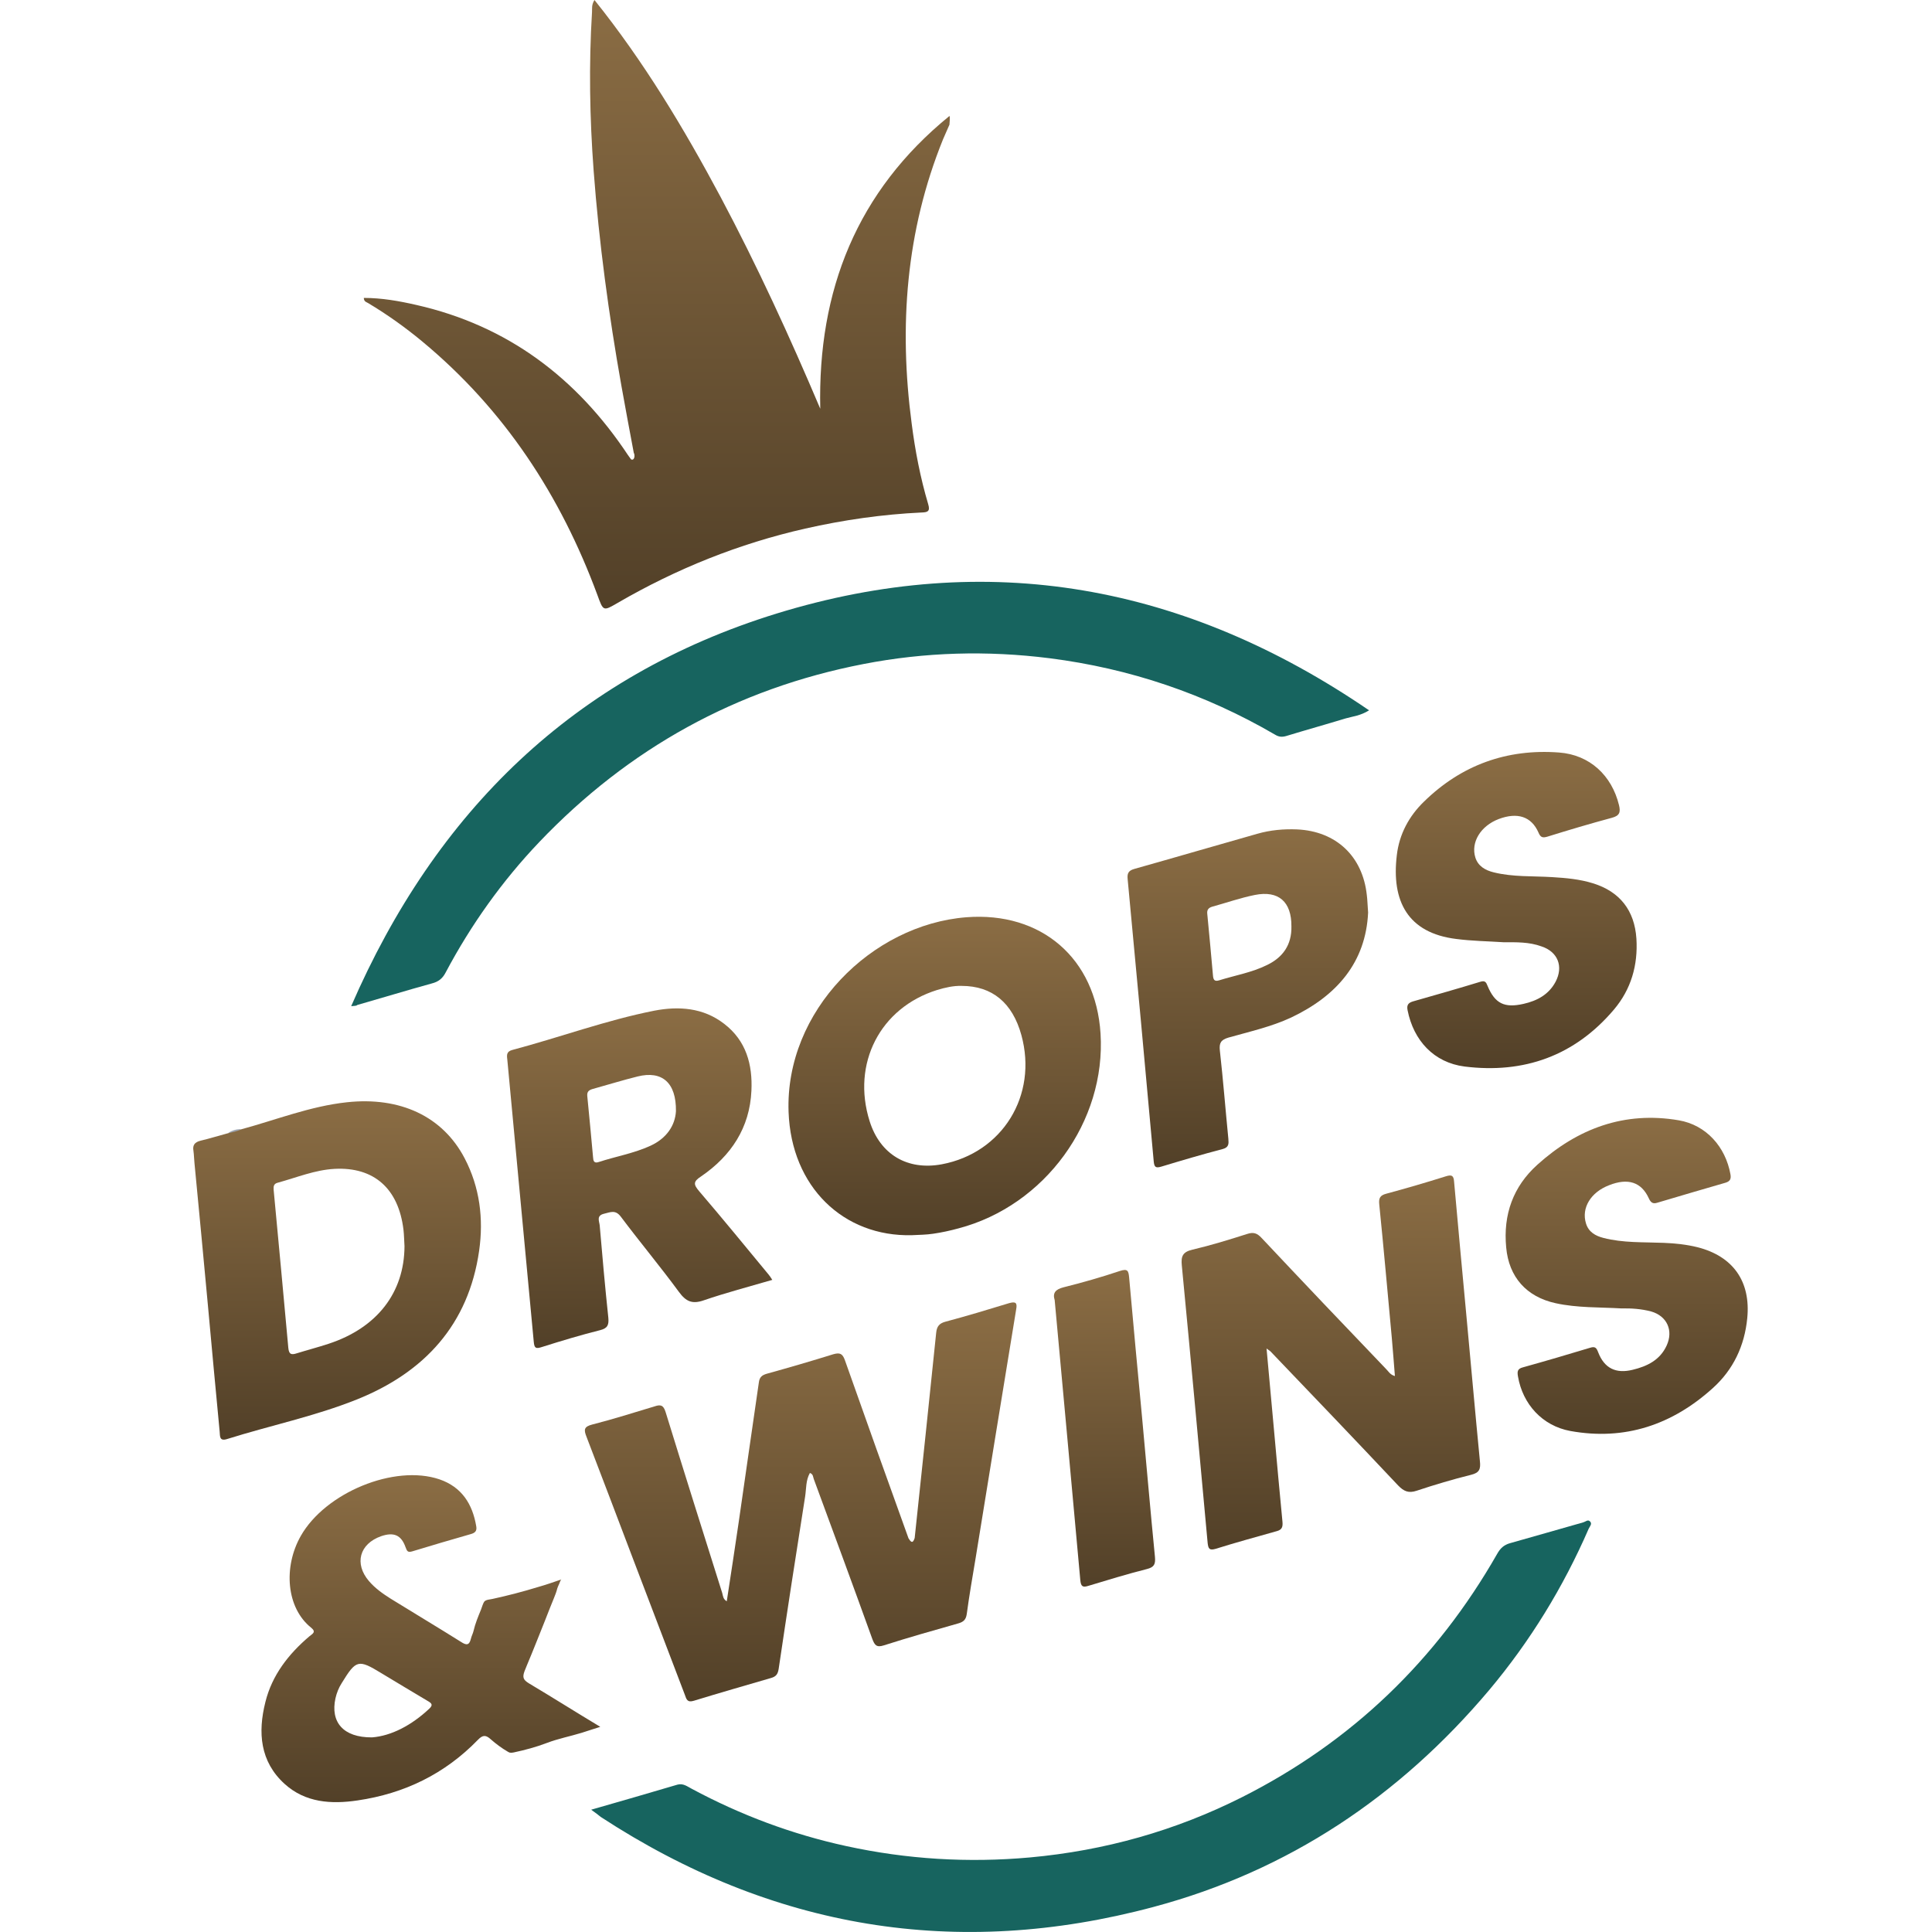
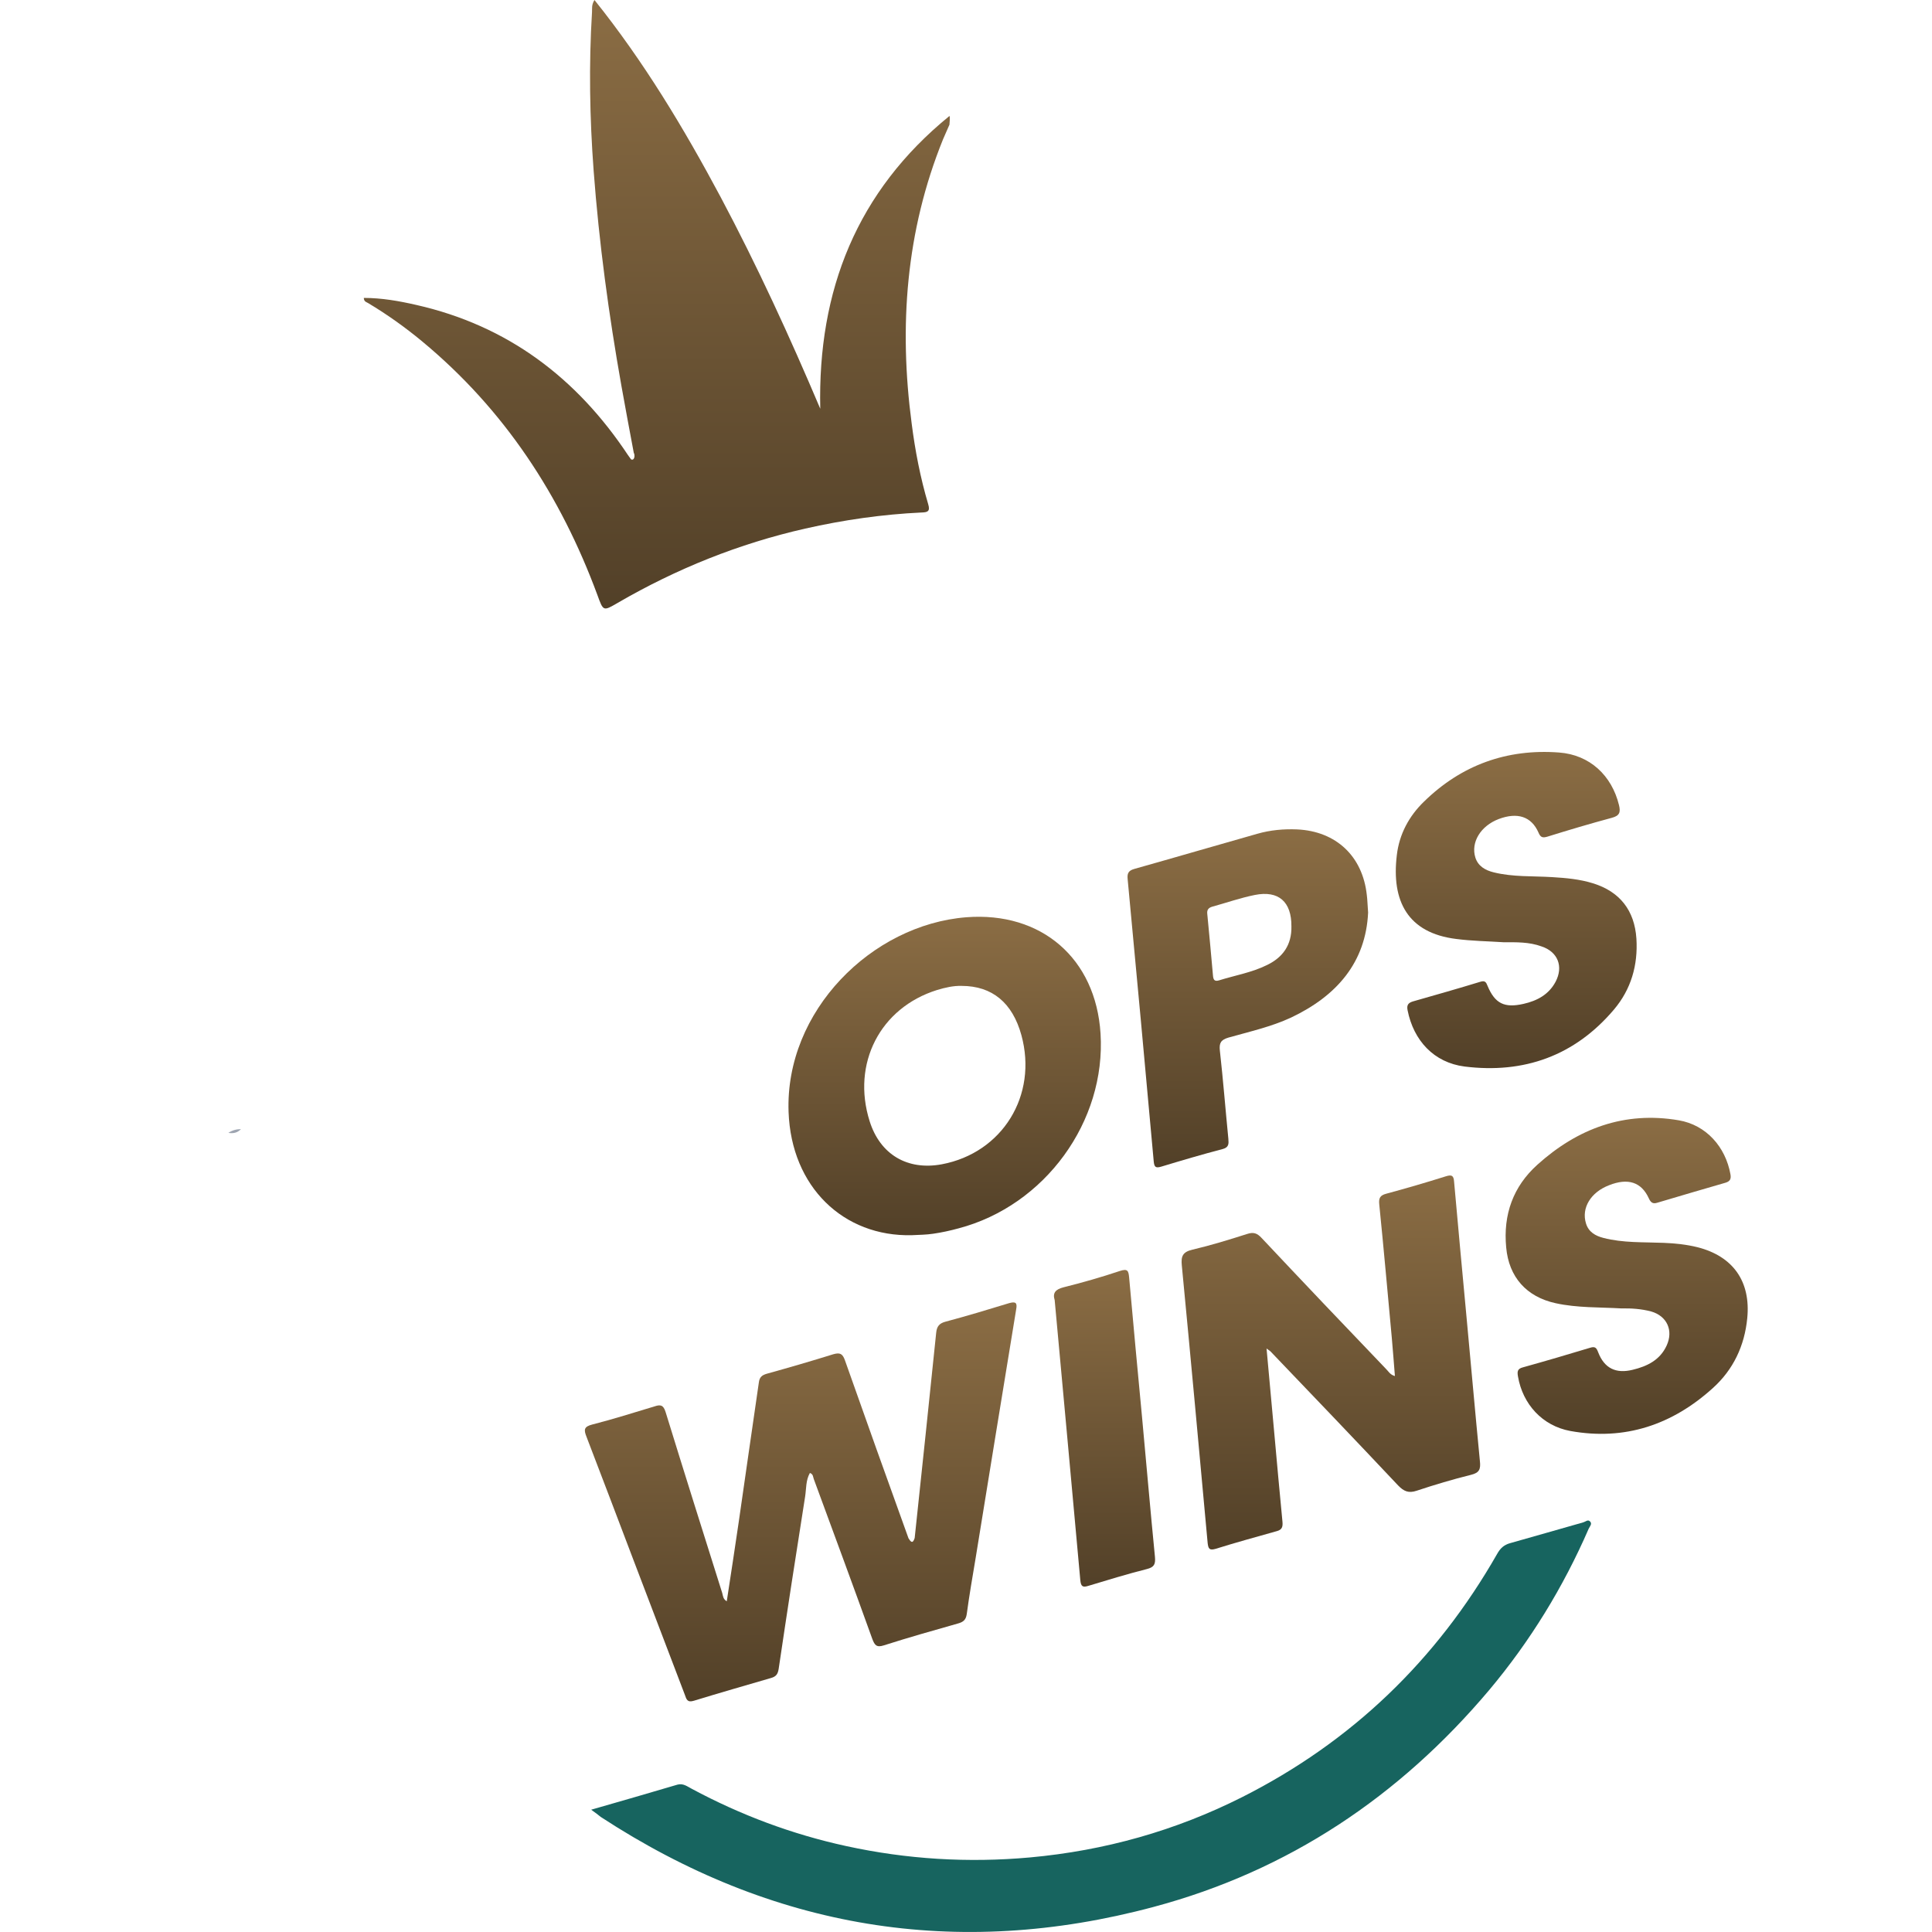
<svg xmlns="http://www.w3.org/2000/svg" width="30" height="30" viewBox="0 0 30 30" fill="none">
-   <path d="M5.453 15.624C6.766 12.597 8.92 10.497 12.056 9.528C15.337 8.517 18.406 9.079 21.259 11.03C21.125 11.114 21.009 11.123 20.897 11.155C20.588 11.249 20.28 11.335 19.975 11.428C19.908 11.448 19.857 11.444 19.796 11.406C18.711 10.774 17.542 10.379 16.297 10.221C15.331 10.099 14.364 10.125 13.408 10.311C11.437 10.693 9.761 11.621 8.374 13.075C7.796 13.682 7.312 14.362 6.92 15.101C6.872 15.194 6.808 15.245 6.705 15.271C6.32 15.377 5.935 15.495 5.549 15.605C5.533 15.621 5.514 15.617 5.453 15.624Z" fill="#17645F" />
  <path d="M9.18 28.101C9.649 27.966 10.085 27.841 10.519 27.712C10.609 27.687 10.673 27.741 10.743 27.777C11.501 28.184 12.3 28.483 13.141 28.666C14.082 28.871 15.032 28.929 15.995 28.842C17.154 28.736 18.252 28.428 19.289 27.905C20.987 27.048 22.303 25.783 23.247 24.13C23.295 24.043 23.353 23.989 23.446 23.963C23.828 23.857 24.206 23.745 24.585 23.639C24.621 23.629 24.656 23.591 24.688 23.623C24.73 23.661 24.685 23.703 24.669 23.738C24.274 24.647 23.76 25.485 23.125 26.242C21.732 27.895 20.005 29.051 17.915 29.61C14.852 30.431 11.986 29.95 9.328 28.213C9.289 28.181 9.251 28.152 9.18 28.101Z" fill="#17645F" />
  <path d="M19.667 20.94C19.709 21.399 19.747 21.823 19.786 22.243C19.828 22.705 19.869 23.168 19.914 23.63C19.921 23.707 19.908 23.752 19.831 23.774C19.513 23.864 19.192 23.951 18.877 24.05C18.778 24.079 18.762 24.047 18.752 23.957C18.621 22.522 18.489 21.084 18.351 19.649C18.338 19.511 18.361 19.441 18.515 19.405C18.8 19.338 19.083 19.251 19.362 19.162C19.462 19.129 19.519 19.145 19.593 19.226C20.232 19.906 20.877 20.584 21.526 21.261C21.561 21.296 21.587 21.348 21.66 21.367C21.645 21.165 21.628 20.969 21.612 20.776C21.548 20.086 21.487 19.393 21.417 18.702C21.407 18.603 21.429 18.561 21.529 18.535C21.837 18.452 22.145 18.362 22.45 18.266C22.543 18.237 22.572 18.253 22.579 18.349C22.64 19.036 22.704 19.72 22.768 20.407C22.839 21.168 22.906 21.928 22.98 22.689C22.993 22.811 22.974 22.869 22.842 22.901C22.556 22.972 22.277 23.055 21.998 23.148C21.872 23.19 21.799 23.158 21.709 23.065C21.057 22.372 20.399 21.685 19.741 20.998C19.731 20.985 19.718 20.975 19.667 20.94Z" fill="url(#paint0_linear_110_151)" />
  <path d="M25.176 20.317C24.835 20.297 24.492 20.31 24.155 20.236C23.702 20.137 23.429 19.829 23.388 19.37C23.339 18.859 23.497 18.423 23.872 18.086C24.495 17.524 25.224 17.251 26.068 17.396C26.495 17.469 26.794 17.81 26.87 18.233C26.883 18.304 26.867 18.343 26.794 18.365C26.44 18.468 26.087 18.57 25.734 18.676C25.663 18.699 25.631 18.67 25.602 18.606C25.487 18.355 25.278 18.288 24.986 18.404C24.701 18.513 24.553 18.757 24.627 18.997C24.668 19.132 24.774 19.19 24.896 19.222C25.204 19.302 25.522 19.286 25.837 19.299C26.013 19.306 26.19 19.325 26.36 19.367C26.912 19.508 27.188 19.899 27.131 20.471C27.089 20.898 26.915 21.267 26.598 21.553C25.968 22.124 25.23 22.374 24.383 22.22C23.949 22.14 23.644 21.803 23.571 21.373C23.558 21.299 23.561 21.254 23.648 21.232C23.997 21.135 24.344 21.033 24.694 20.927C24.771 20.904 24.79 20.93 24.816 20.997C24.912 21.248 25.092 21.334 25.352 21.27C25.577 21.216 25.776 21.119 25.879 20.895C25.988 20.66 25.885 20.436 25.641 20.365C25.484 20.323 25.33 20.314 25.176 20.317Z" fill="url(#paint1_linear_110_151)" />
  <path d="M23.346 14.631C23.102 14.615 22.855 14.612 22.611 14.58C21.86 14.487 21.603 13.993 21.69 13.277C21.728 12.953 21.879 12.673 22.11 12.449C22.691 11.88 23.397 11.624 24.209 11.685C24.685 11.72 25.028 12.041 25.14 12.503C25.166 12.612 25.15 12.667 25.028 12.699C24.694 12.789 24.36 12.888 24.03 12.991C23.953 13.014 23.921 13.004 23.889 12.927C23.779 12.677 23.561 12.609 23.272 12.718C22.993 12.824 22.836 13.078 22.909 13.315C22.951 13.45 23.064 13.514 23.195 13.546C23.494 13.62 23.799 13.601 24.104 13.62C24.319 13.633 24.53 13.652 24.736 13.716C25.153 13.845 25.381 14.137 25.41 14.574C25.436 14.988 25.327 15.363 25.06 15.678C24.453 16.394 23.664 16.676 22.742 16.561C22.264 16.5 21.95 16.156 21.857 15.688C21.84 15.604 21.869 15.572 21.94 15.55C22.29 15.45 22.64 15.351 22.986 15.245C23.06 15.222 23.076 15.251 23.099 15.309C23.214 15.585 23.362 15.655 23.657 15.588C23.869 15.54 24.049 15.444 24.155 15.245C24.28 15.007 24.19 14.779 23.937 14.696C23.744 14.625 23.545 14.631 23.346 14.631Z" fill="url(#paint2_linear_110_151)" />
  <path d="M16.377 20.188C16.342 20.076 16.39 20.021 16.515 19.989C16.81 19.915 17.102 19.832 17.391 19.735C17.51 19.697 17.523 19.732 17.533 19.835C17.597 20.564 17.667 21.292 17.735 22.021C17.802 22.74 17.863 23.456 17.934 24.175C17.944 24.287 17.924 24.335 17.809 24.364C17.504 24.441 17.202 24.534 16.903 24.624C16.814 24.653 16.785 24.637 16.775 24.538C16.643 23.093 16.512 21.645 16.377 20.188Z" fill="url(#paint3_linear_110_151)" />
  <path d="M15.667 20.236C15.34 20.336 15.012 20.435 14.685 20.522C14.585 20.548 14.547 20.596 14.537 20.695C14.428 21.758 14.316 22.82 14.203 23.883C14.171 23.982 14.139 23.937 14.107 23.886C13.776 22.968 13.446 22.047 13.121 21.125C13.083 21.016 13.041 21 12.938 21.029C12.598 21.135 12.255 21.235 11.908 21.331C11.831 21.353 11.793 21.385 11.783 21.469C11.68 22.188 11.574 22.907 11.472 23.626C11.411 24.037 11.35 24.448 11.285 24.865C11.227 24.83 11.227 24.782 11.215 24.737C10.919 23.799 10.624 22.862 10.335 21.925C10.3 21.812 10.252 21.809 10.165 21.838C9.844 21.934 9.523 22.037 9.196 22.12C9.067 22.153 9.064 22.201 9.106 22.307C9.353 22.949 9.597 23.594 9.841 24.236C10.104 24.929 10.37 25.623 10.634 26.316C10.659 26.387 10.672 26.441 10.775 26.409C11.173 26.287 11.574 26.172 11.972 26.056C12.049 26.034 12.078 25.998 12.091 25.915C12.223 25.022 12.361 24.13 12.502 23.238C12.521 23.116 12.511 22.987 12.576 22.872C12.63 22.891 12.624 22.936 12.637 22.968C12.942 23.796 13.247 24.621 13.545 25.449C13.581 25.543 13.609 25.587 13.725 25.549C14.107 25.427 14.492 25.318 14.877 25.209C14.958 25.186 14.999 25.154 15.012 25.061C15.051 24.769 15.102 24.48 15.15 24.191C15.359 22.904 15.568 21.617 15.779 20.332C15.799 20.227 15.77 20.207 15.667 20.236Z" fill="url(#paint4_linear_110_151)" />
  <path d="M3.742 17.533C3.687 17.591 3.62 17.604 3.546 17.591C3.604 17.552 3.671 17.533 3.742 17.533Z" fill="#9DA4B0" />
  <path d="M9.231 0C9.998 0.957 10.619 1.991 11.19 3.06C11.758 4.128 12.262 5.226 12.737 6.347C12.695 4.507 13.308 2.969 14.743 1.801C14.755 1.807 14.744 1.928 14.743 1.936C14.695 2.051 14.691 2.049 14.643 2.164C14.066 3.589 13.957 5.066 14.156 6.574C14.21 6.998 14.291 7.418 14.413 7.829C14.448 7.944 14.4 7.955 14.31 7.958C13.7 7.987 13.1 8.073 12.503 8.208C11.472 8.442 10.506 8.831 9.594 9.36C9.366 9.492 9.369 9.495 9.276 9.238C8.705 7.694 7.832 6.359 6.554 5.3C6.291 5.082 6.012 4.883 5.716 4.706C5.691 4.69 5.652 4.687 5.649 4.626C5.928 4.626 6.198 4.674 6.464 4.735C7.883 5.056 8.956 5.868 9.752 7.068C9.768 7.091 9.783 7.11 9.799 7.133C9.801 7.133 9.802 7.134 9.803 7.135C9.841 7.152 9.862 7.096 9.848 7.047C9.846 7.042 9.844 7.036 9.841 7.03C9.777 6.684 9.71 6.337 9.649 5.99C9.453 4.886 9.302 3.772 9.218 2.651C9.157 1.83 9.142 1.008 9.193 0.184C9.196 0.132 9.183 0.077 9.231 0Z" fill="url(#paint5_linear_110_151)" />
-   <path d="M7.215 17.986C6.875 17.335 6.214 17.026 5.386 17.116C4.817 17.177 4.288 17.389 3.742 17.537C3.681 17.569 3.61 17.579 3.546 17.595C3.402 17.633 3.261 17.678 3.113 17.713C3.023 17.736 2.988 17.781 3.004 17.871C3.013 17.935 3.013 17.999 3.02 18.063C3.09 18.798 3.161 19.53 3.228 20.265C3.289 20.92 3.347 21.575 3.411 22.23C3.418 22.294 3.402 22.384 3.524 22.346C4.198 22.134 4.891 21.992 5.546 21.729C6.589 21.309 7.276 20.57 7.44 19.421C7.511 18.924 7.45 18.436 7.215 17.986ZM5.103 20.866C4.939 20.92 4.776 20.962 4.612 21.013C4.525 21.042 4.487 21.033 4.477 20.93C4.403 20.111 4.326 19.293 4.249 18.474C4.246 18.423 4.249 18.381 4.313 18.365C4.606 18.285 4.891 18.166 5.196 18.15C5.809 18.118 6.188 18.458 6.265 19.094C6.275 19.177 6.275 19.264 6.281 19.351C6.278 20.073 5.854 20.619 5.103 20.866Z" fill="url(#paint6_linear_110_151)" />
  <path d="M17.089 16.047C17.015 14.882 16.171 14.153 15.006 14.243C13.536 14.358 12.188 15.7 12.245 17.267C12.287 18.432 13.099 19.206 14.159 19.18C14.271 19.174 14.383 19.174 14.492 19.157C14.624 19.138 14.756 19.109 14.884 19.074C16.226 18.721 17.176 17.414 17.089 16.047ZM14.624 18.079C14.091 18.178 13.667 17.928 13.504 17.411C13.221 16.515 13.667 15.649 14.55 15.373C14.678 15.334 14.807 15.305 14.932 15.309C15.407 15.309 15.722 15.572 15.86 16.073C16.117 17.01 15.565 17.902 14.624 18.079Z" fill="url(#paint7_linear_110_151)" />
-   <path d="M8.21 26.137C8.127 26.085 8.108 26.047 8.146 25.947C8.159 25.915 8.172 25.883 8.185 25.851C8.281 25.623 8.371 25.392 8.464 25.161C8.509 25.045 8.554 24.93 8.602 24.814C8.621 24.766 8.641 24.718 8.653 24.666C8.66 24.641 8.673 24.618 8.682 24.596C8.689 24.583 8.705 24.528 8.718 24.525C8.596 24.567 8.477 24.609 8.352 24.644C8.121 24.715 7.886 24.776 7.652 24.827C7.613 24.837 7.552 24.837 7.523 24.866C7.498 24.898 7.485 24.955 7.469 24.994C7.424 25.103 7.379 25.212 7.353 25.325C7.344 25.366 7.321 25.405 7.312 25.447C7.286 25.552 7.241 25.549 7.158 25.495C6.795 25.267 6.429 25.049 6.066 24.824C5.944 24.747 5.825 24.663 5.729 24.551C5.498 24.281 5.581 23.973 5.918 23.854C6.114 23.787 6.23 23.835 6.297 24.024C6.32 24.085 6.329 24.111 6.403 24.089C6.705 23.996 7.007 23.909 7.308 23.822C7.379 23.803 7.408 23.771 7.395 23.7C7.337 23.354 7.17 23.09 6.824 22.971C6.124 22.734 5.052 23.177 4.67 23.851C4.397 24.333 4.445 24.968 4.833 25.276C4.917 25.344 4.846 25.373 4.805 25.408C4.48 25.684 4.224 26.012 4.121 26.429C4.002 26.901 4.037 27.353 4.419 27.7C4.74 27.992 5.145 28.018 5.552 27.957C6.278 27.851 6.907 27.546 7.421 27.016C7.498 26.936 7.546 26.939 7.623 27.01C7.703 27.08 7.79 27.145 7.883 27.199C7.896 27.206 7.909 27.215 7.922 27.215C7.941 27.218 7.957 27.215 7.976 27.212C8.153 27.174 8.323 27.129 8.493 27.064C8.669 26.997 8.852 26.962 9.032 26.907C9.119 26.881 9.206 26.849 9.321 26.814C8.936 26.583 8.576 26.355 8.21 26.137ZM6.663 26.535C6.39 26.791 6.076 26.955 5.777 26.978C5.325 26.981 5.129 26.737 5.209 26.371C5.228 26.288 5.26 26.207 5.305 26.137C5.53 25.771 5.562 25.761 5.925 25.983C6.162 26.127 6.4 26.268 6.637 26.41C6.698 26.445 6.734 26.471 6.663 26.535Z" fill="url(#paint8_linear_110_151)" />
-   <path d="M11.937 19.794C11.578 19.36 11.225 18.927 10.859 18.5C10.769 18.394 10.759 18.349 10.888 18.266C11.353 17.948 11.642 17.511 11.668 16.937C11.687 16.532 11.588 16.16 11.244 15.897C10.92 15.646 10.538 15.621 10.159 15.694C9.411 15.842 8.692 16.108 7.954 16.304C7.87 16.327 7.867 16.375 7.877 16.449C7.954 17.245 8.024 18.044 8.101 18.84C8.162 19.505 8.227 20.169 8.288 20.834C8.297 20.93 8.316 20.949 8.413 20.917C8.715 20.821 9.016 20.731 9.321 20.654C9.437 20.625 9.456 20.57 9.446 20.461C9.395 19.983 9.353 19.505 9.312 19.026C9.305 18.962 9.257 18.876 9.379 18.847C9.479 18.824 9.556 18.779 9.642 18.895C9.938 19.29 10.252 19.665 10.544 20.063C10.653 20.211 10.75 20.253 10.926 20.192C11.273 20.073 11.629 19.98 11.992 19.874C11.966 19.835 11.954 19.813 11.937 19.794ZM10.101 17.791C9.844 17.909 9.562 17.957 9.296 18.044C9.222 18.07 9.212 18.022 9.209 17.97C9.18 17.653 9.151 17.335 9.119 17.017C9.113 16.946 9.151 16.924 9.209 16.908C9.44 16.844 9.668 16.773 9.902 16.715C10.278 16.622 10.502 16.808 10.496 17.255C10.483 17.476 10.352 17.675 10.101 17.791Z" fill="url(#paint9_linear_110_151)" />
  <path d="M21.224 13.9C21.16 13.297 20.749 12.908 20.143 12.879C19.934 12.87 19.725 12.889 19.523 12.947C18.887 13.127 18.252 13.313 17.616 13.492C17.523 13.518 17.501 13.56 17.51 13.65C17.648 15.11 17.783 16.574 17.915 18.035C17.924 18.125 17.947 18.141 18.034 18.115C18.351 18.019 18.669 17.925 18.987 17.842C19.083 17.816 19.08 17.759 19.074 17.685C19.029 17.229 18.993 16.77 18.942 16.314C18.929 16.195 18.958 16.147 19.074 16.112C19.401 16.019 19.738 15.945 20.049 15.8C20.759 15.463 21.208 14.943 21.244 14.17C21.234 14.048 21.234 13.974 21.224 13.9ZM19.674 14.985C19.44 15.101 19.176 15.146 18.929 15.223C18.865 15.242 18.843 15.22 18.836 15.159C18.807 14.834 18.778 14.51 18.746 14.186C18.74 14.125 18.769 14.096 18.82 14.08C19.042 14.019 19.26 13.942 19.485 13.897C19.854 13.823 20.056 14.003 20.053 14.385C20.059 14.671 19.921 14.866 19.674 14.985Z" fill="url(#paint10_linear_110_151)" />
  <defs>
    <linearGradient id="paint0_linear_110_151" x1="20.666" y1="18.253" x2="20.666" y2="24.061" gradientUnits="userSpaceOnUse">
      <stop stop-color="#8B6D44" />
      <stop offset="1" stop-color="#524028" />
    </linearGradient>
    <linearGradient id="paint1_linear_110_151" x1="25.259" y1="17.357" x2="25.259" y2="22.265" gradientUnits="userSpaceOnUse">
      <stop stop-color="#8B6D44" />
      <stop offset="1" stop-color="#524028" />
    </linearGradient>
    <linearGradient id="paint2_linear_110_151" x1="23.544" y1="11.676" x2="23.544" y2="16.586" gradientUnits="userSpaceOnUse">
      <stop stop-color="#8B6D44" />
      <stop offset="1" stop-color="#524028" />
    </linearGradient>
    <linearGradient id="paint3_linear_110_151" x1="17.151" y1="19.72" x2="17.151" y2="24.637" gradientUnits="userSpaceOnUse">
      <stop stop-color="#8B6D44" />
      <stop offset="1" stop-color="#524028" />
    </linearGradient>
    <linearGradient id="paint4_linear_110_151" x1="12.433" y1="20.224" x2="12.433" y2="26.419" gradientUnits="userSpaceOnUse">
      <stop stop-color="#8B6D44" />
      <stop offset="1" stop-color="#524028" />
    </linearGradient>
    <linearGradient id="paint5_linear_110_151" x1="10.199" y1="0" x2="10.199" y2="9.448" gradientUnits="userSpaceOnUse">
      <stop stop-color="#8B6D44" />
      <stop offset="1" stop-color="#524028" />
    </linearGradient>
    <linearGradient id="paint6_linear_110_151" x1="5.234" y1="17.101" x2="5.234" y2="22.355" gradientUnits="userSpaceOnUse">
      <stop stop-color="#8B6D44" />
      <stop offset="1" stop-color="#524028" />
    </linearGradient>
    <linearGradient id="paint7_linear_110_151" x1="14.669" y1="14.235" x2="14.669" y2="19.18" gradientUnits="userSpaceOnUse">
      <stop stop-color="#8B6D44" />
      <stop offset="1" stop-color="#524028" />
    </linearGradient>
    <linearGradient id="paint8_linear_110_151" x1="6.691" y1="22.907" x2="6.691" y2="27.984" gradientUnits="userSpaceOnUse">
      <stop stop-color="#8B6D44" />
      <stop offset="1" stop-color="#524028" />
    </linearGradient>
    <linearGradient id="paint9_linear_110_151" x1="9.932" y1="15.658" x2="9.932" y2="20.932" gradientUnits="userSpaceOnUse">
      <stop stop-color="#8B6D44" />
      <stop offset="1" stop-color="#524028" />
    </linearGradient>
    <linearGradient id="paint10_linear_110_151" x1="19.376" y1="12.877" x2="19.376" y2="18.126" gradientUnits="userSpaceOnUse">
      <stop stop-color="#8B6D44" />
      <stop offset="1" stop-color="#524028" />
    </linearGradient>
  </defs>
</svg>